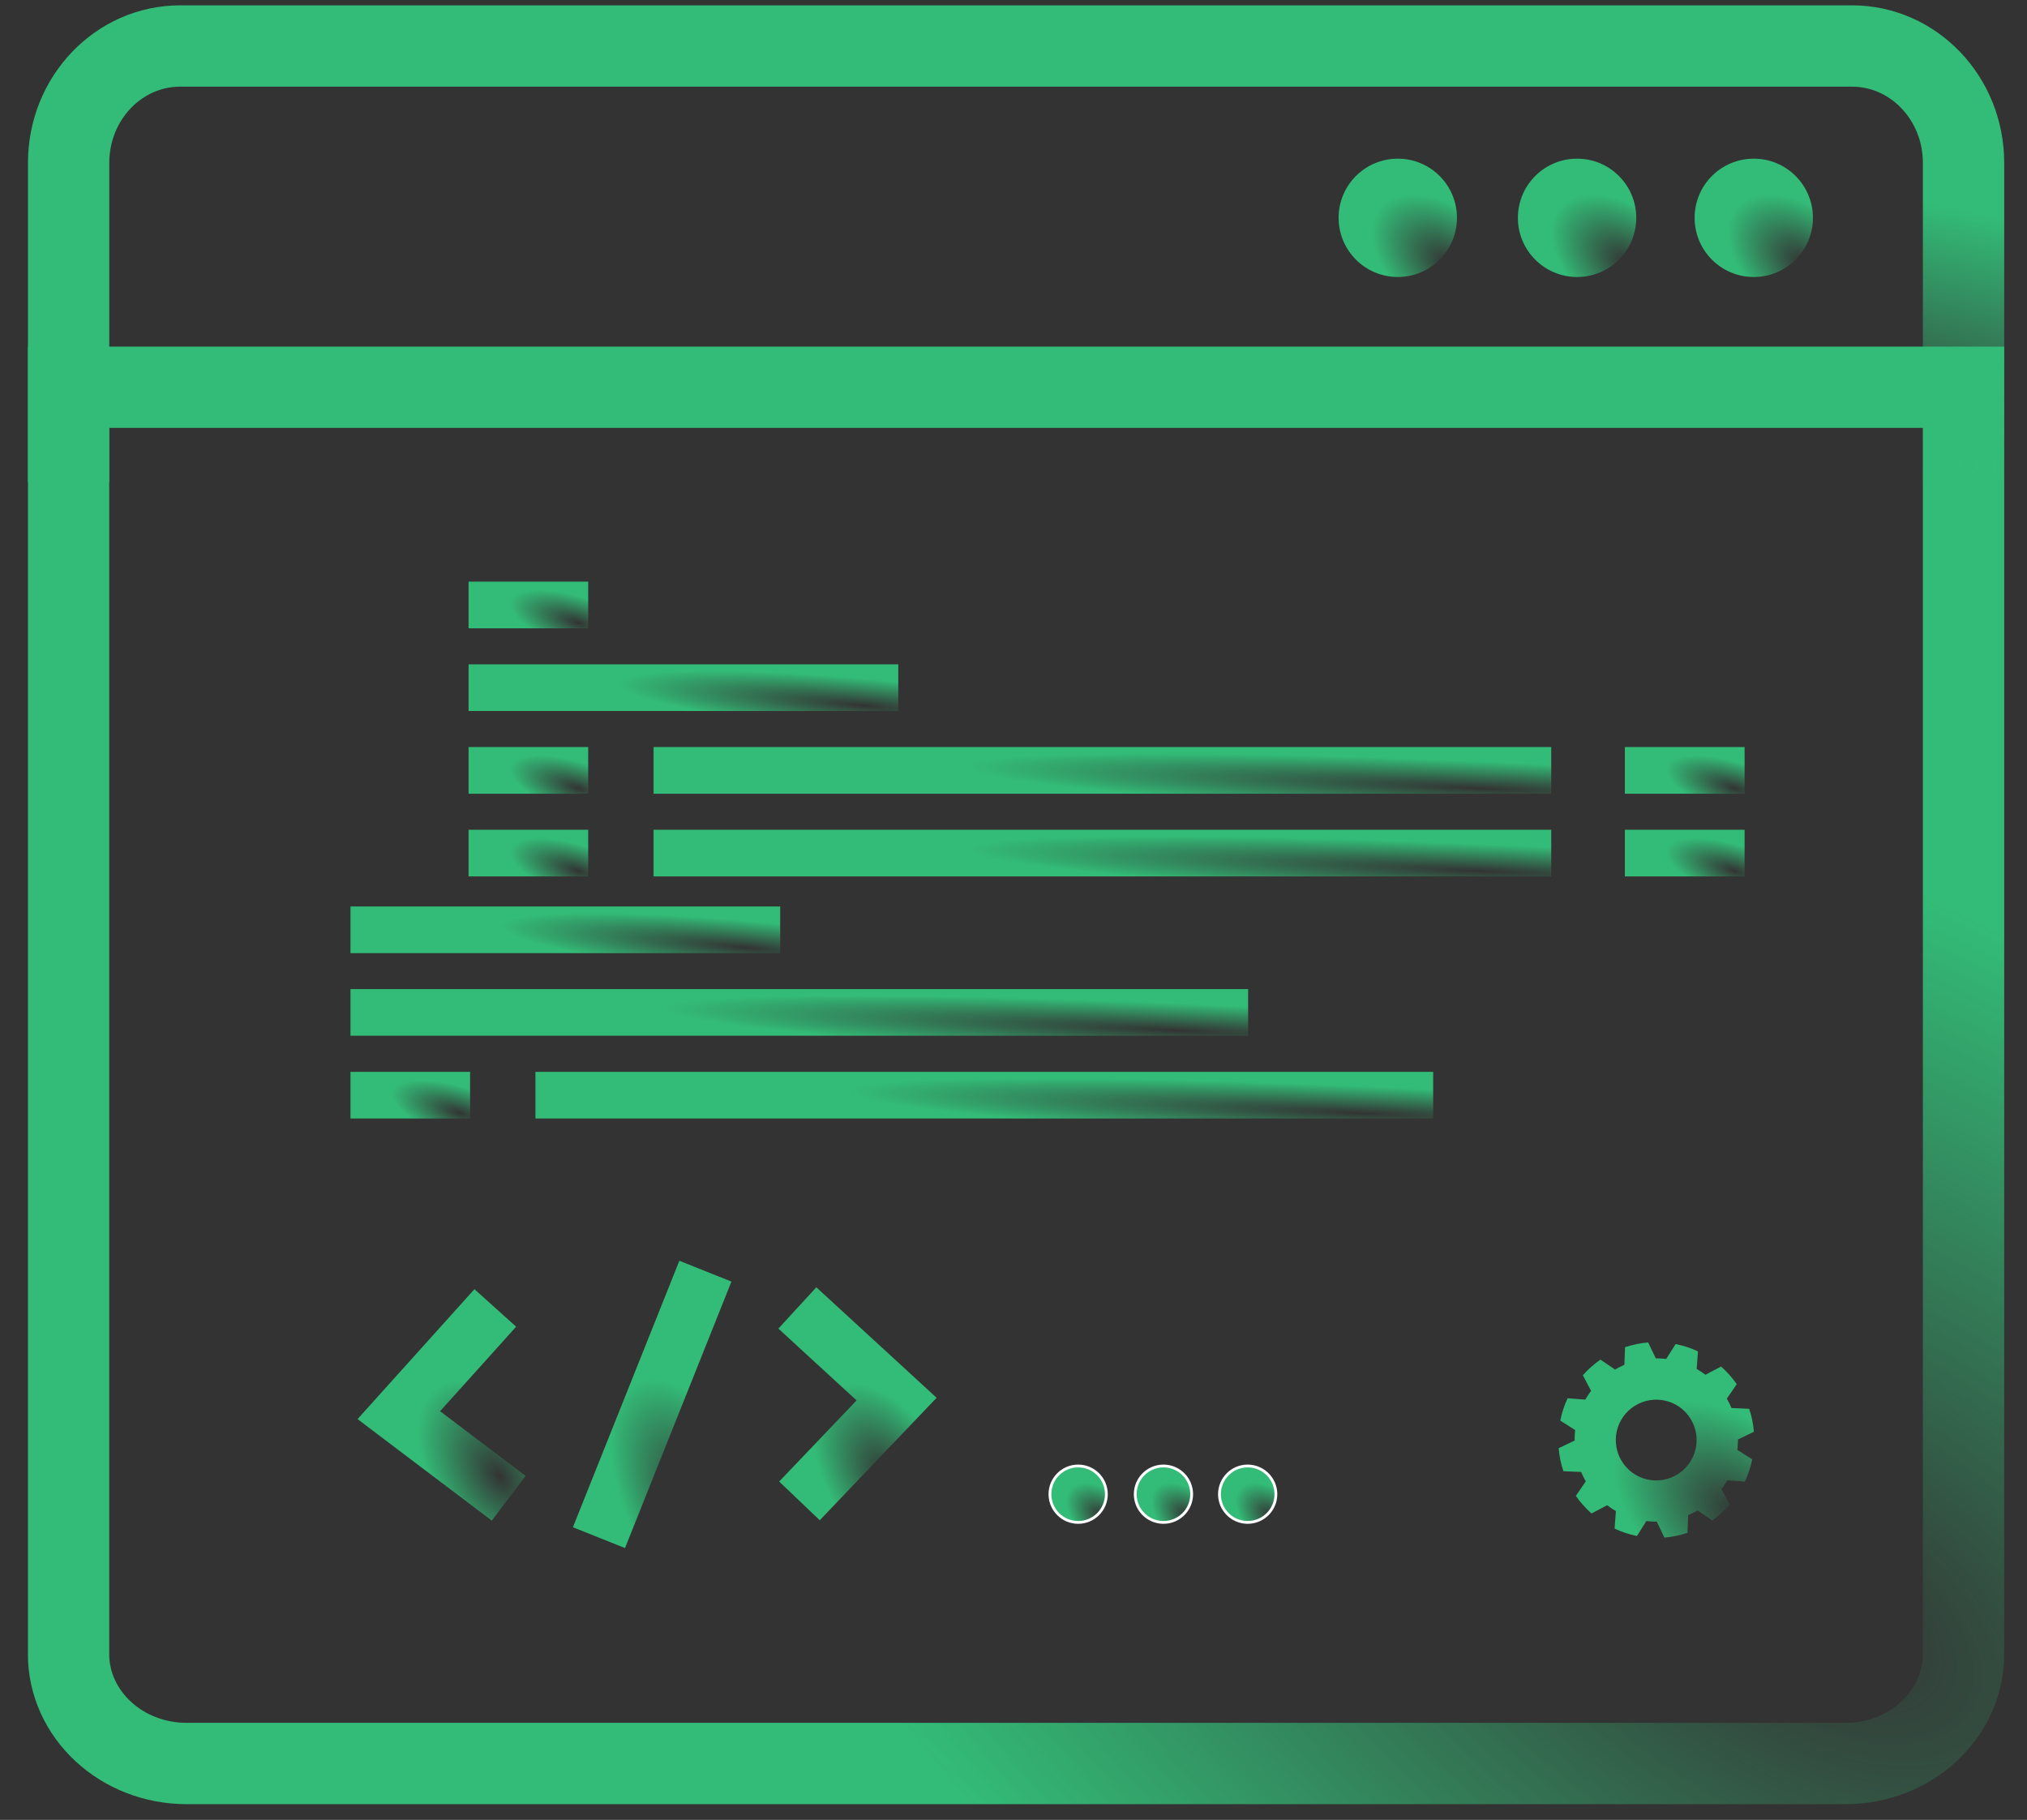
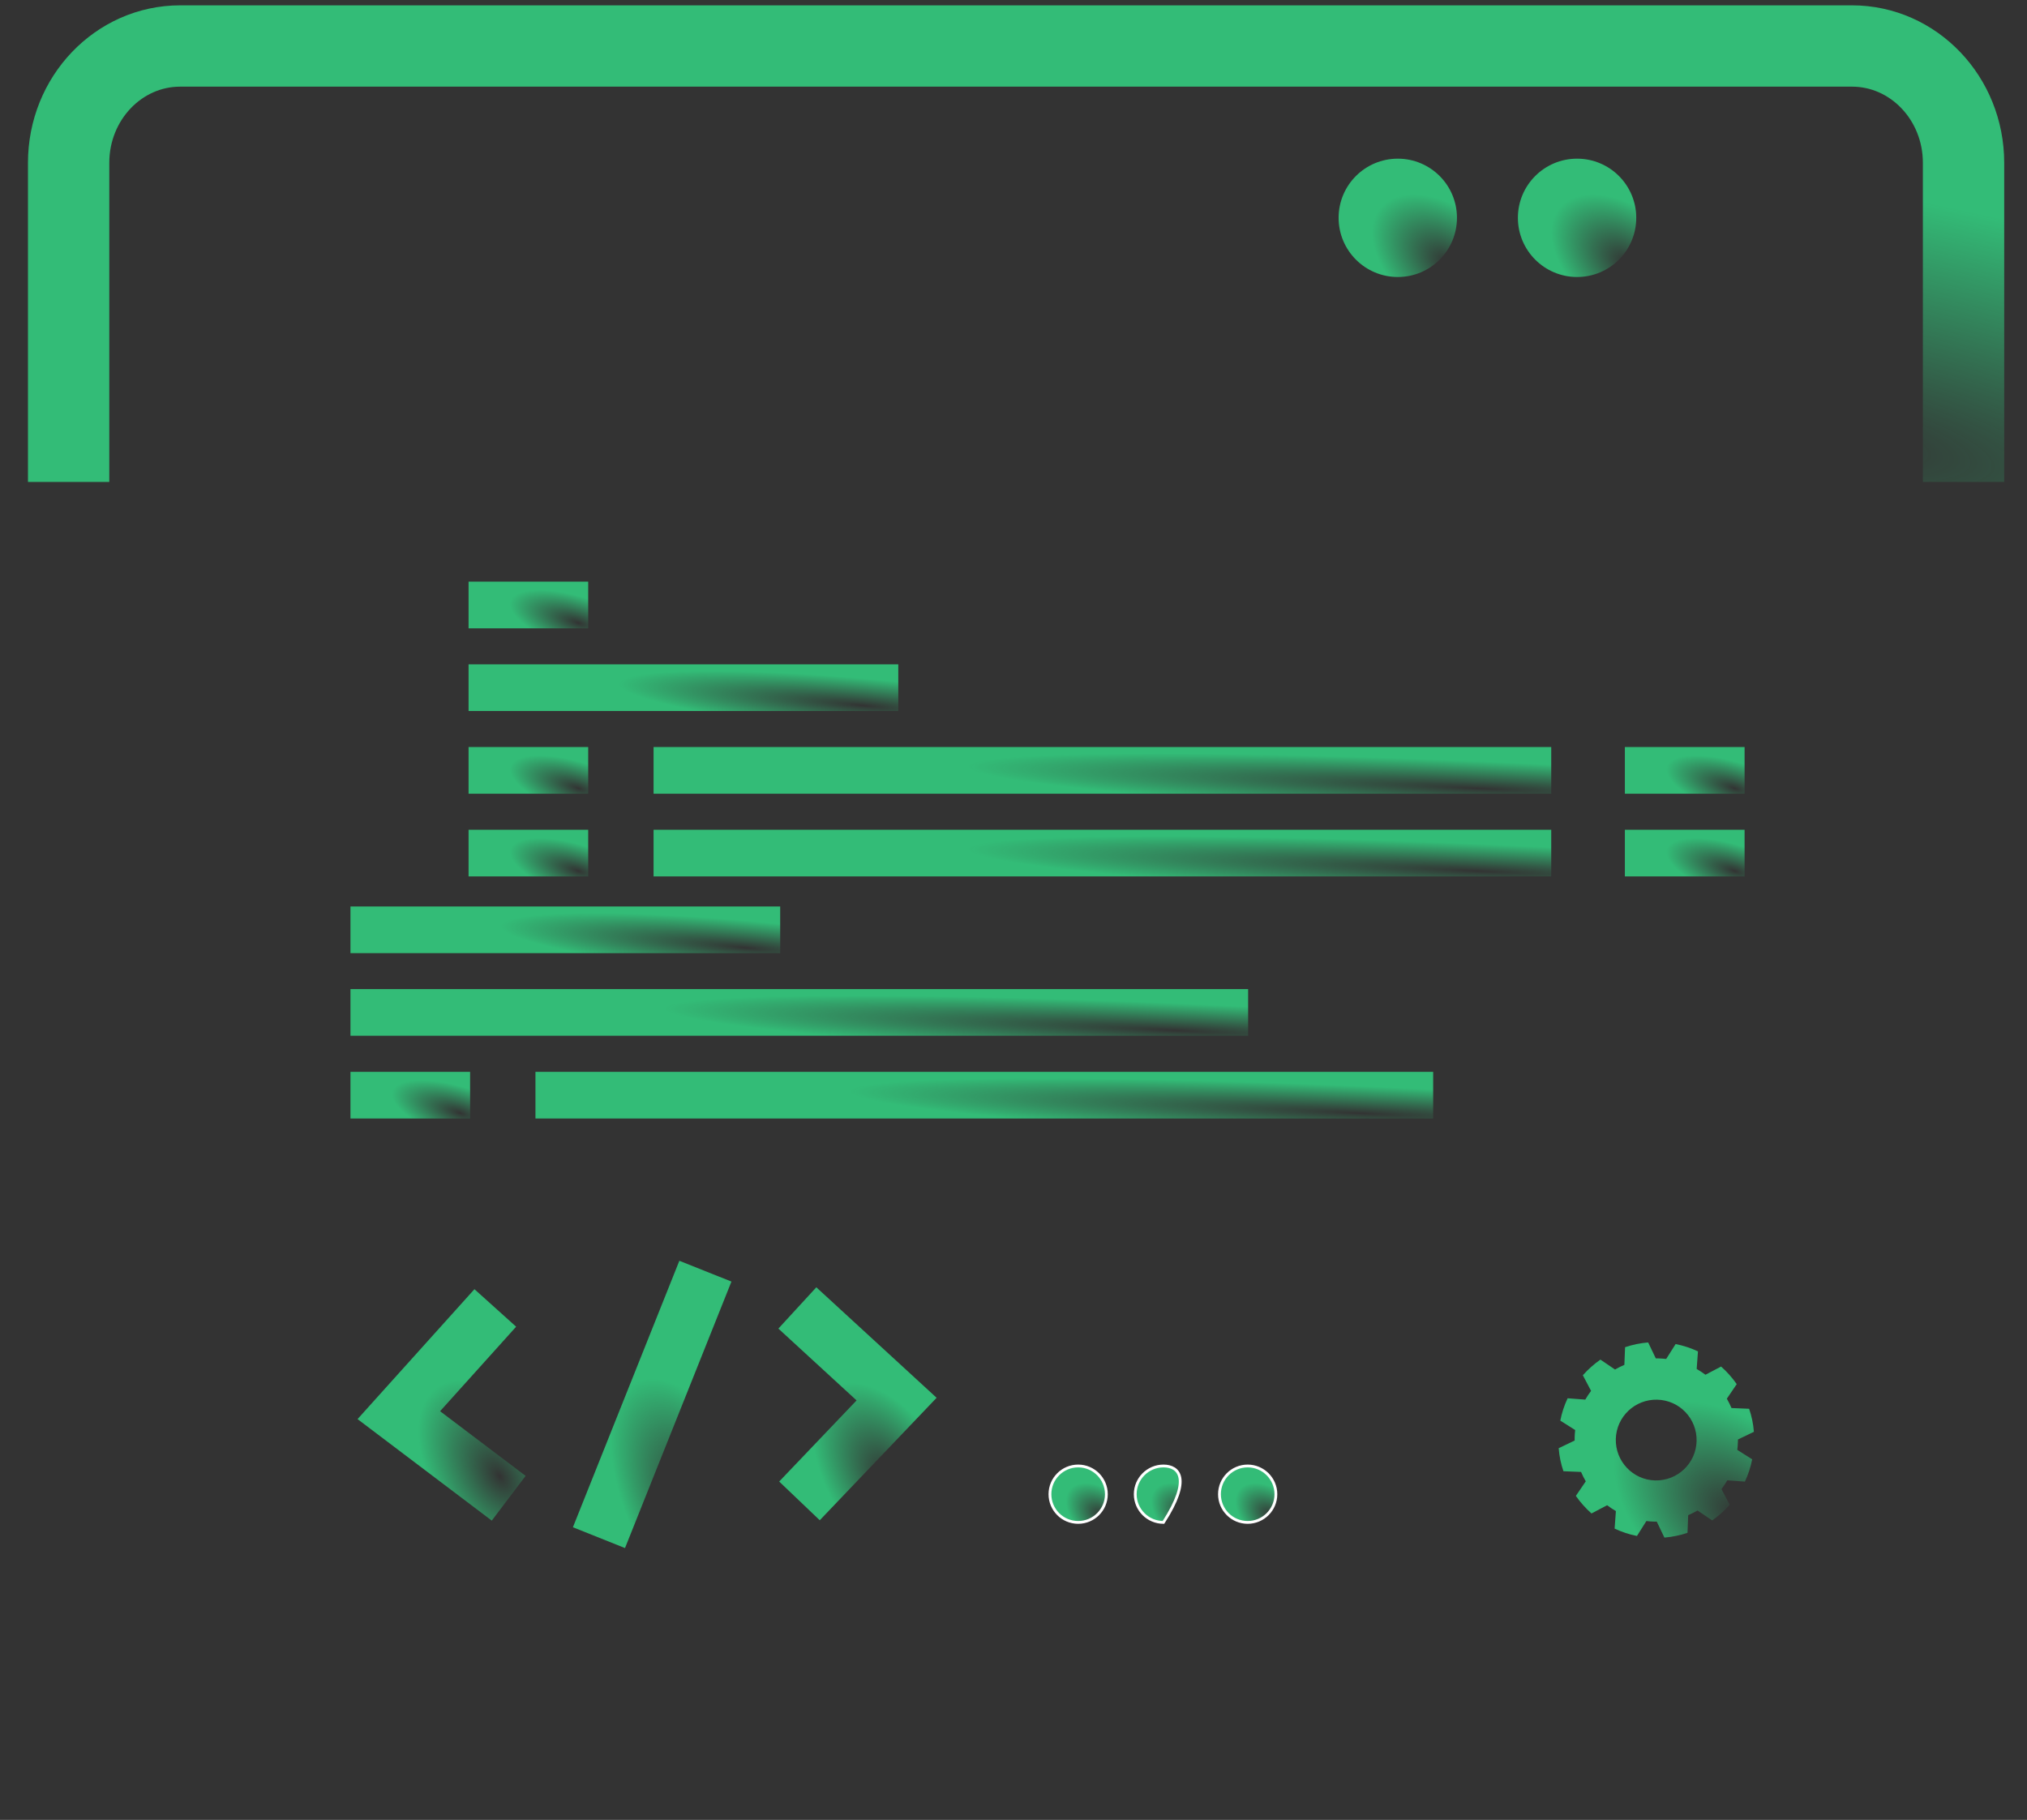
<svg xmlns="http://www.w3.org/2000/svg" width="49" height="44" viewBox="0 0 49 44" fill="none">
  <rect x="0" y="0" width="49" height="44" fill="#333333" stroke="none" />
  <g clip-path="url(#clip0_7715_3295)">
-     <path d="M1.659 9.362H47.466V39.987C47.466 41.451 46.188 42.636 44.611 42.636H4.512C2.936 42.636 1.657 41.451 1.657 39.987V9.362H1.659Z" stroke="url(#paint0_radial_7715_3295)" stroke-width="1.966" stroke-miterlimit="10" />
    <path d="M1.659 11.652V3.937C1.659 2.376 2.867 1.112 4.356 1.112H44.769C46.258 1.112 47.466 2.376 47.466 3.937V11.652" stroke="url(#paint1_radial_7715_3295)" stroke-width="1.966" stroke-miterlimit="10" />
-     <path d="M42.395 6.697C43.185 6.697 43.825 6.056 43.825 5.266C43.825 4.476 43.185 3.836 42.395 3.836C41.605 3.836 40.965 4.476 40.965 5.266C40.965 6.056 41.605 6.697 42.395 6.697Z" fill="url(#paint2_radial_7715_3295)" />
    <path d="M38.124 6.697C38.914 6.697 39.554 6.056 39.554 5.266C39.554 4.476 38.914 3.836 38.124 3.836C37.334 3.836 36.693 4.476 36.693 5.266C36.693 6.056 37.334 6.697 38.124 6.697Z" fill="url(#paint3_radial_7715_3295)" />
    <path d="M33.79 6.697C34.58 6.697 35.22 6.056 35.22 5.266C35.22 4.476 34.58 3.836 33.79 3.836C33 3.836 32.359 4.476 32.359 5.266C32.359 6.056 33 6.697 33.79 6.697Z" fill="url(#paint4_radial_7715_3295)" />
    <path d="M11.973 31.622L9.641 34.214L12.297 36.223" stroke="url(#paint5_radial_7715_3295)" stroke-width="1.356" stroke-miterlimit="10" />
    <path d="M14.479 37.176L17.052 30.733" stroke="url(#paint6_radial_7715_3295)" stroke-width="1.356" stroke-miterlimit="10" />
    <path d="M19.275 31.622L21.674 33.826L19.326 36.287" stroke="url(#paint7_radial_7715_3295)" stroke-width="1.356" stroke-miterlimit="10" />
    <path d="M30.16 36.807C30.537 36.807 30.843 36.502 30.843 36.125C30.843 35.749 30.537 35.443 30.16 35.443C29.784 35.443 29.479 35.749 29.479 36.125C29.479 36.502 29.784 36.807 30.16 36.807Z" fill="url(#paint8_radial_7715_3295)" stroke="url(#paint9_linear_7715_3295)" stroke-width="0.068" stroke-miterlimit="10" />
-     <path d="M28.125 36.807C28.502 36.807 28.807 36.502 28.807 36.125C28.807 35.749 28.502 35.443 28.125 35.443C27.749 35.443 27.443 35.749 27.443 36.125C27.443 36.502 27.749 36.807 28.125 36.807Z" fill="url(#paint10_radial_7715_3295)" stroke="url(#paint11_linear_7715_3295)" stroke-width="0.068" stroke-miterlimit="10" />
+     <path d="M28.125 36.807C28.807 35.749 28.502 35.443 28.125 35.443C27.749 35.443 27.443 35.749 27.443 36.125C27.443 36.502 27.749 36.807 28.125 36.807Z" fill="url(#paint10_radial_7715_3295)" stroke="url(#paint11_linear_7715_3295)" stroke-width="0.068" stroke-miterlimit="10" />
    <path d="M26.063 36.807C26.44 36.807 26.745 36.502 26.745 36.125C26.745 35.749 26.44 35.443 26.063 35.443C25.686 35.443 25.381 35.749 25.381 36.125C25.381 36.502 25.686 36.807 26.063 36.807Z" fill="url(#paint12_radial_7715_3295)" stroke="url(#paint13_linear_7715_3295)" stroke-width="0.068" stroke-miterlimit="10" />
    <path d="M42.013 34.802L42.398 34.617C42.383 34.424 42.344 34.237 42.283 34.06L41.857 34.042C41.824 33.964 41.785 33.888 41.744 33.816L41.983 33.464C41.874 33.308 41.748 33.165 41.605 33.039L41.227 33.237C41.159 33.187 41.089 33.14 41.015 33.097L41.046 32.672C40.876 32.593 40.695 32.532 40.506 32.495L40.278 32.855C40.216 32.848 40.154 32.844 40.091 32.842H40.027L39.842 32.456C39.649 32.472 39.462 32.511 39.284 32.571L39.267 32.998C39.189 33.031 39.113 33.07 39.041 33.111L38.688 32.871C38.532 32.98 38.39 33.107 38.263 33.249L38.462 33.627C38.411 33.693 38.365 33.766 38.322 33.838L37.895 33.806C37.815 33.976 37.755 34.157 37.718 34.346L38.078 34.574C38.07 34.637 38.066 34.699 38.065 34.761V34.828L37.679 35.013C37.694 35.206 37.733 35.393 37.794 35.57L38.22 35.587C38.254 35.666 38.292 35.742 38.334 35.814L38.094 36.166C38.203 36.322 38.33 36.464 38.472 36.591L38.85 36.392C38.918 36.443 38.988 36.49 39.062 36.533L39.031 36.957C39.201 37.037 39.382 37.098 39.571 37.135L39.799 36.774C39.861 36.782 39.924 36.786 39.986 36.788H40.05L40.235 37.174C40.428 37.158 40.615 37.119 40.793 37.059L40.81 36.632C40.888 36.599 40.964 36.56 41.036 36.519L41.389 36.759C41.545 36.65 41.687 36.523 41.814 36.381L41.615 36.003C41.666 35.934 41.712 35.864 41.755 35.79L42.18 35.821C42.26 35.652 42.32 35.471 42.357 35.282L41.997 35.054C42.005 34.991 42.009 34.929 42.011 34.867C42.013 34.845 42.013 34.824 42.013 34.802ZM41.013 34.841C40.999 35.381 40.549 35.806 40.011 35.792C39.471 35.779 39.047 35.328 39.06 34.791C39.074 34.251 39.524 33.826 40.062 33.84C40.602 33.853 41.026 34.301 41.013 34.841Z" fill="url(#paint14_radial_7715_3295)" />
    <path d="M21.715 16.062H11.327V17.19H21.715V16.062Z" fill="url(#paint15_radial_7715_3295)" />
    <path d="M14.219 14.062H11.327V15.191H14.219V14.062Z" fill="url(#paint16_radial_7715_3295)" />
    <path d="M18.86 21.916H8.472V23.044H18.86V21.916Z" fill="url(#paint17_radial_7715_3295)" />
    <path d="M30.172 23.913H8.472V25.041H30.172V23.913Z" fill="url(#paint18_radial_7715_3295)" />
    <path d="M34.645 25.914H12.944V27.042H34.645V25.914Z" fill="url(#paint19_radial_7715_3295)" />
    <path d="M11.364 25.914H8.472V27.042H11.364V25.914Z" fill="url(#paint20_radial_7715_3295)" />
    <path d="M37.499 18.061H15.799V19.19H37.499V18.061Z" fill="url(#paint21_radial_7715_3295)" />
    <path d="M14.219 18.061H11.327V19.19H14.219V18.061Z" fill="url(#paint22_radial_7715_3295)" />
    <path d="M42.173 18.061H39.279V19.19H42.173V18.061Z" fill="url(#paint23_radial_7715_3295)" />
    <path d="M37.499 20.061H15.799V21.189H37.499V20.061Z" fill="url(#paint24_radial_7715_3295)" />
    <path d="M14.219 20.061H11.327V21.189H14.219V20.061Z" fill="url(#paint25_radial_7715_3295)" />
    <path d="M42.173 20.061H39.279V21.189H42.173V20.061Z" fill="url(#paint26_radial_7715_3295)" />
  </g>
  <defs>
    <radialGradient id="paint0_radial_7715_3295" cx="0" cy="0" r="1" gradientUnits="userSpaceOnUse" gradientTransform="translate(43.649 38.754) rotate(30.887) scale(30.248 16.67)">
      <stop stop-color="#33BC77" stop-opacity="0" />
      <stop offset="0.068" stop-color="#33BC77" stop-opacity="0.078" />
      <stop offset="1" stop-color="#33BC77" />
    </radialGradient>
    <radialGradient id="paint1_radial_7715_3295" cx="0" cy="0" r="1" gradientUnits="userSpaceOnUse" gradientTransform="translate(43.649 10.422) rotate(10.73) scale(26.419 6.046)">
      <stop stop-color="#33BC77" stop-opacity="0" />
      <stop offset="0.068" stop-color="#33BC77" stop-opacity="0.078" />
      <stop offset="1" stop-color="#33BC77" />
    </radialGradient>
    <radialGradient id="paint2_radial_7715_3295" cx="0" cy="0" r="1" gradientUnits="userSpaceOnUse" gradientTransform="translate(43.587 6.363) rotate(39.472) scale(2.1 1.289)">
      <stop stop-color="#33BC77" stop-opacity="0" />
      <stop offset="0.068" stop-color="#33BC77" stop-opacity="0.078" />
      <stop offset="1" stop-color="#33BC77" />
    </radialGradient>
    <radialGradient id="paint3_radial_7715_3295" cx="0" cy="0" r="1" gradientUnits="userSpaceOnUse" gradientTransform="translate(39.316 6.363) rotate(39.472) scale(2.1 1.289)">
      <stop stop-color="#33BC77" stop-opacity="0" />
      <stop offset="0.068" stop-color="#33BC77" stop-opacity="0.078" />
      <stop offset="1" stop-color="#33BC77" />
    </radialGradient>
    <radialGradient id="paint4_radial_7715_3295" cx="0" cy="0" r="1" gradientUnits="userSpaceOnUse" gradientTransform="translate(34.982 6.363) rotate(39.472) scale(2.1 1.289)">
      <stop stop-color="#33BC77" stop-opacity="0" />
      <stop offset="0.068" stop-color="#33BC77" stop-opacity="0.078" />
      <stop offset="1" stop-color="#33BC77" />
    </radialGradient>
    <radialGradient id="paint5_radial_7715_3295" cx="0" cy="0" r="1" gradientUnits="userSpaceOnUse" gradientTransform="translate(12.075 35.686) rotate(54.969) scale(2.622 1.542)">
      <stop stop-color="#33BC77" stop-opacity="0" />
      <stop offset="0.068" stop-color="#33BC77" stop-opacity="0.078" />
      <stop offset="1" stop-color="#33BC77" />
    </radialGradient>
    <radialGradient id="paint6_radial_7715_3295" cx="0" cy="0" r="1" gradientUnits="userSpaceOnUse" gradientTransform="translate(16.837 36.424) rotate(64.134) scale(3.341 1.641)">
      <stop stop-color="#33BC77" stop-opacity="0" />
      <stop offset="0.068" stop-color="#33BC77" stop-opacity="0.078" />
      <stop offset="1" stop-color="#33BC77" />
    </radialGradient>
    <radialGradient id="paint7_radial_7715_3295" cx="0" cy="0" r="1" gradientUnits="userSpaceOnUse" gradientTransform="translate(21.474 35.743) rotate(58.02) scale(2.567 1.442)">
      <stop stop-color="#33BC77" stop-opacity="0" />
      <stop offset="0.068" stop-color="#33BC77" stop-opacity="0.078" />
      <stop offset="1" stop-color="#33BC77" />
    </radialGradient>
    <radialGradient id="paint8_radial_7715_3295" cx="0" cy="0" r="1" gradientUnits="userSpaceOnUse" gradientTransform="translate(30.729 36.648) rotate(39.472) scale(1.001 0.615)">
      <stop stop-color="#33BC77" stop-opacity="0" />
      <stop offset="0.068" stop-color="#33BC77" stop-opacity="0.078" />
      <stop offset="1" stop-color="#33BC77" />
    </radialGradient>
    <linearGradient id="paint9_linear_7715_3295" x1="30.16" y1="36.843" x2="30.16" y2="35.412" gradientUnits="userSpaceOnUse">
      <stop stop-color="white" />
      <stop offset="1" stop-color="white" />
    </linearGradient>
    <radialGradient id="paint10_radial_7715_3295" cx="0" cy="0" r="1" gradientUnits="userSpaceOnUse" gradientTransform="translate(28.694 36.648) rotate(39.472) scale(1.001 0.615)">
      <stop stop-color="#33BC77" stop-opacity="0" />
      <stop offset="0.068" stop-color="#33BC77" stop-opacity="0.078" />
      <stop offset="1" stop-color="#33BC77" />
    </radialGradient>
    <linearGradient id="paint11_linear_7715_3295" x1="28.125" y1="43.813" x2="28.125" y2="43.813" gradientUnits="userSpaceOnUse">
      <stop stop-color="white" />
      <stop offset="1" stop-color="white" />
    </linearGradient>
    <radialGradient id="paint12_radial_7715_3295" cx="0" cy="0" r="1" gradientUnits="userSpaceOnUse" gradientTransform="translate(26.631 36.648) rotate(39.472) scale(1.001 0.615)">
      <stop stop-color="#33BC77" stop-opacity="0" />
      <stop offset="0.068" stop-color="#33BC77" stop-opacity="0.078" />
      <stop offset="1" stop-color="#33BC77" />
    </radialGradient>
    <linearGradient id="paint13_linear_7715_3295" x1="26.063" y1="43.813" x2="26.063" y2="43.813" gradientUnits="userSpaceOnUse">
      <stop stop-color="white" />
      <stop offset="1" stop-color="white" />
    </linearGradient>
    <radialGradient id="paint14_radial_7715_3295" cx="0" cy="0" r="1" gradientUnits="userSpaceOnUse" gradientTransform="translate(42.005 36.623) rotate(39.461) scale(3.464 2.126)">
      <stop stop-color="#33BC77" stop-opacity="0" />
      <stop offset="0.068" stop-color="#33BC77" stop-opacity="0.078" />
      <stop offset="1" stop-color="#33BC77" />
    </radialGradient>
    <radialGradient id="paint15_radial_7715_3295" cx="0" cy="0" r="1" gradientUnits="userSpaceOnUse" gradientTransform="translate(20.85 17.059) rotate(5.111) scale(5.91 0.656)">
      <stop stop-color="#33BC77" stop-opacity="0" />
      <stop offset="0.068" stop-color="#33BC77" stop-opacity="0.078" />
      <stop offset="1" stop-color="#33BC77" />
    </radialGradient>
    <radialGradient id="paint16_radial_7715_3295" cx="0" cy="0" r="1" gradientUnits="userSpaceOnUse" gradientTransform="translate(13.978 15.059) rotate(17.813) scale(1.721 0.627)">
      <stop stop-color="#33BC77" stop-opacity="0" />
      <stop offset="0.068" stop-color="#33BC77" stop-opacity="0.078" />
      <stop offset="1" stop-color="#33BC77" />
    </radialGradient>
    <radialGradient id="paint17_radial_7715_3295" cx="0" cy="0" r="1" gradientUnits="userSpaceOnUse" gradientTransform="translate(17.994 22.913) rotate(5.111) scale(5.91 0.656)">
      <stop stop-color="#33BC77" stop-opacity="0" />
      <stop offset="0.068" stop-color="#33BC77" stop-opacity="0.078" />
      <stop offset="1" stop-color="#33BC77" />
    </radialGradient>
    <radialGradient id="paint18_radial_7715_3295" cx="0" cy="0" r="1" gradientUnits="userSpaceOnUse" gradientTransform="translate(28.363 24.91) rotate(2.452) scale(12.308 0.658)">
      <stop stop-color="#33BC77" stop-opacity="0" />
      <stop offset="0.068" stop-color="#33BC77" stop-opacity="0.078" />
      <stop offset="1" stop-color="#33BC77" />
    </radialGradient>
    <radialGradient id="paint19_radial_7715_3295" cx="0" cy="0" r="1" gradientUnits="userSpaceOnUse" gradientTransform="translate(32.836 26.911) rotate(2.452) scale(12.308 0.658)">
      <stop stop-color="#33BC77" stop-opacity="0" />
      <stop offset="0.068" stop-color="#33BC77" stop-opacity="0.078" />
      <stop offset="1" stop-color="#33BC77" />
    </radialGradient>
    <radialGradient id="paint20_radial_7715_3295" cx="0" cy="0" r="1" gradientUnits="userSpaceOnUse" gradientTransform="translate(11.123 26.911) rotate(17.813) scale(1.721 0.627)">
      <stop stop-color="#33BC77" stop-opacity="0" />
      <stop offset="0.068" stop-color="#33BC77" stop-opacity="0.078" />
      <stop offset="1" stop-color="#33BC77" />
    </radialGradient>
    <radialGradient id="paint21_radial_7715_3295" cx="0" cy="0" r="1" gradientUnits="userSpaceOnUse" gradientTransform="translate(35.691 19.058) rotate(2.452) scale(12.308 0.658)">
      <stop stop-color="#33BC77" stop-opacity="0" />
      <stop offset="0.068" stop-color="#33BC77" stop-opacity="0.078" />
      <stop offset="1" stop-color="#33BC77" />
    </radialGradient>
    <radialGradient id="paint22_radial_7715_3295" cx="0" cy="0" r="1" gradientUnits="userSpaceOnUse" gradientTransform="translate(13.978 19.058) rotate(17.813) scale(1.721 0.627)">
      <stop stop-color="#33BC77" stop-opacity="0" />
      <stop offset="0.068" stop-color="#33BC77" stop-opacity="0.078" />
      <stop offset="1" stop-color="#33BC77" />
    </radialGradient>
    <radialGradient id="paint23_radial_7715_3295" cx="0" cy="0" r="1" gradientUnits="userSpaceOnUse" gradientTransform="translate(41.932 19.058) rotate(17.802) scale(1.722 0.627)">
      <stop stop-color="#33BC77" stop-opacity="0" />
      <stop offset="0.068" stop-color="#33BC77" stop-opacity="0.078" />
      <stop offset="1" stop-color="#33BC77" />
    </radialGradient>
    <radialGradient id="paint24_radial_7715_3295" cx="0" cy="0" r="1" gradientUnits="userSpaceOnUse" gradientTransform="translate(35.691 21.057) rotate(2.452) scale(12.308 0.658)">
      <stop stop-color="#33BC77" stop-opacity="0" />
      <stop offset="0.068" stop-color="#33BC77" stop-opacity="0.078" />
      <stop offset="1" stop-color="#33BC77" />
    </radialGradient>
    <radialGradient id="paint25_radial_7715_3295" cx="0" cy="0" r="1" gradientUnits="userSpaceOnUse" gradientTransform="translate(13.978 21.057) rotate(17.813) scale(1.721 0.627)">
      <stop stop-color="#33BC77" stop-opacity="0" />
      <stop offset="0.068" stop-color="#33BC77" stop-opacity="0.078" />
      <stop offset="1" stop-color="#33BC77" />
    </radialGradient>
    <radialGradient id="paint26_radial_7715_3295" cx="0" cy="0" r="1" gradientUnits="userSpaceOnUse" gradientTransform="translate(41.932 21.057) rotate(17.802) scale(1.722 0.627)">
      <stop stop-color="#33BC77" stop-opacity="0" />
      <stop offset="0.068" stop-color="#33BC77" stop-opacity="0.078" />
      <stop offset="1" stop-color="#33BC77" />
    </radialGradient>
    <clipPath id="clip0_7715_3295">
      <rect width="47.775" height="43.49" fill="white" transform="translate(0.676 0.13)" />
    </clipPath>
  </defs>
</svg>